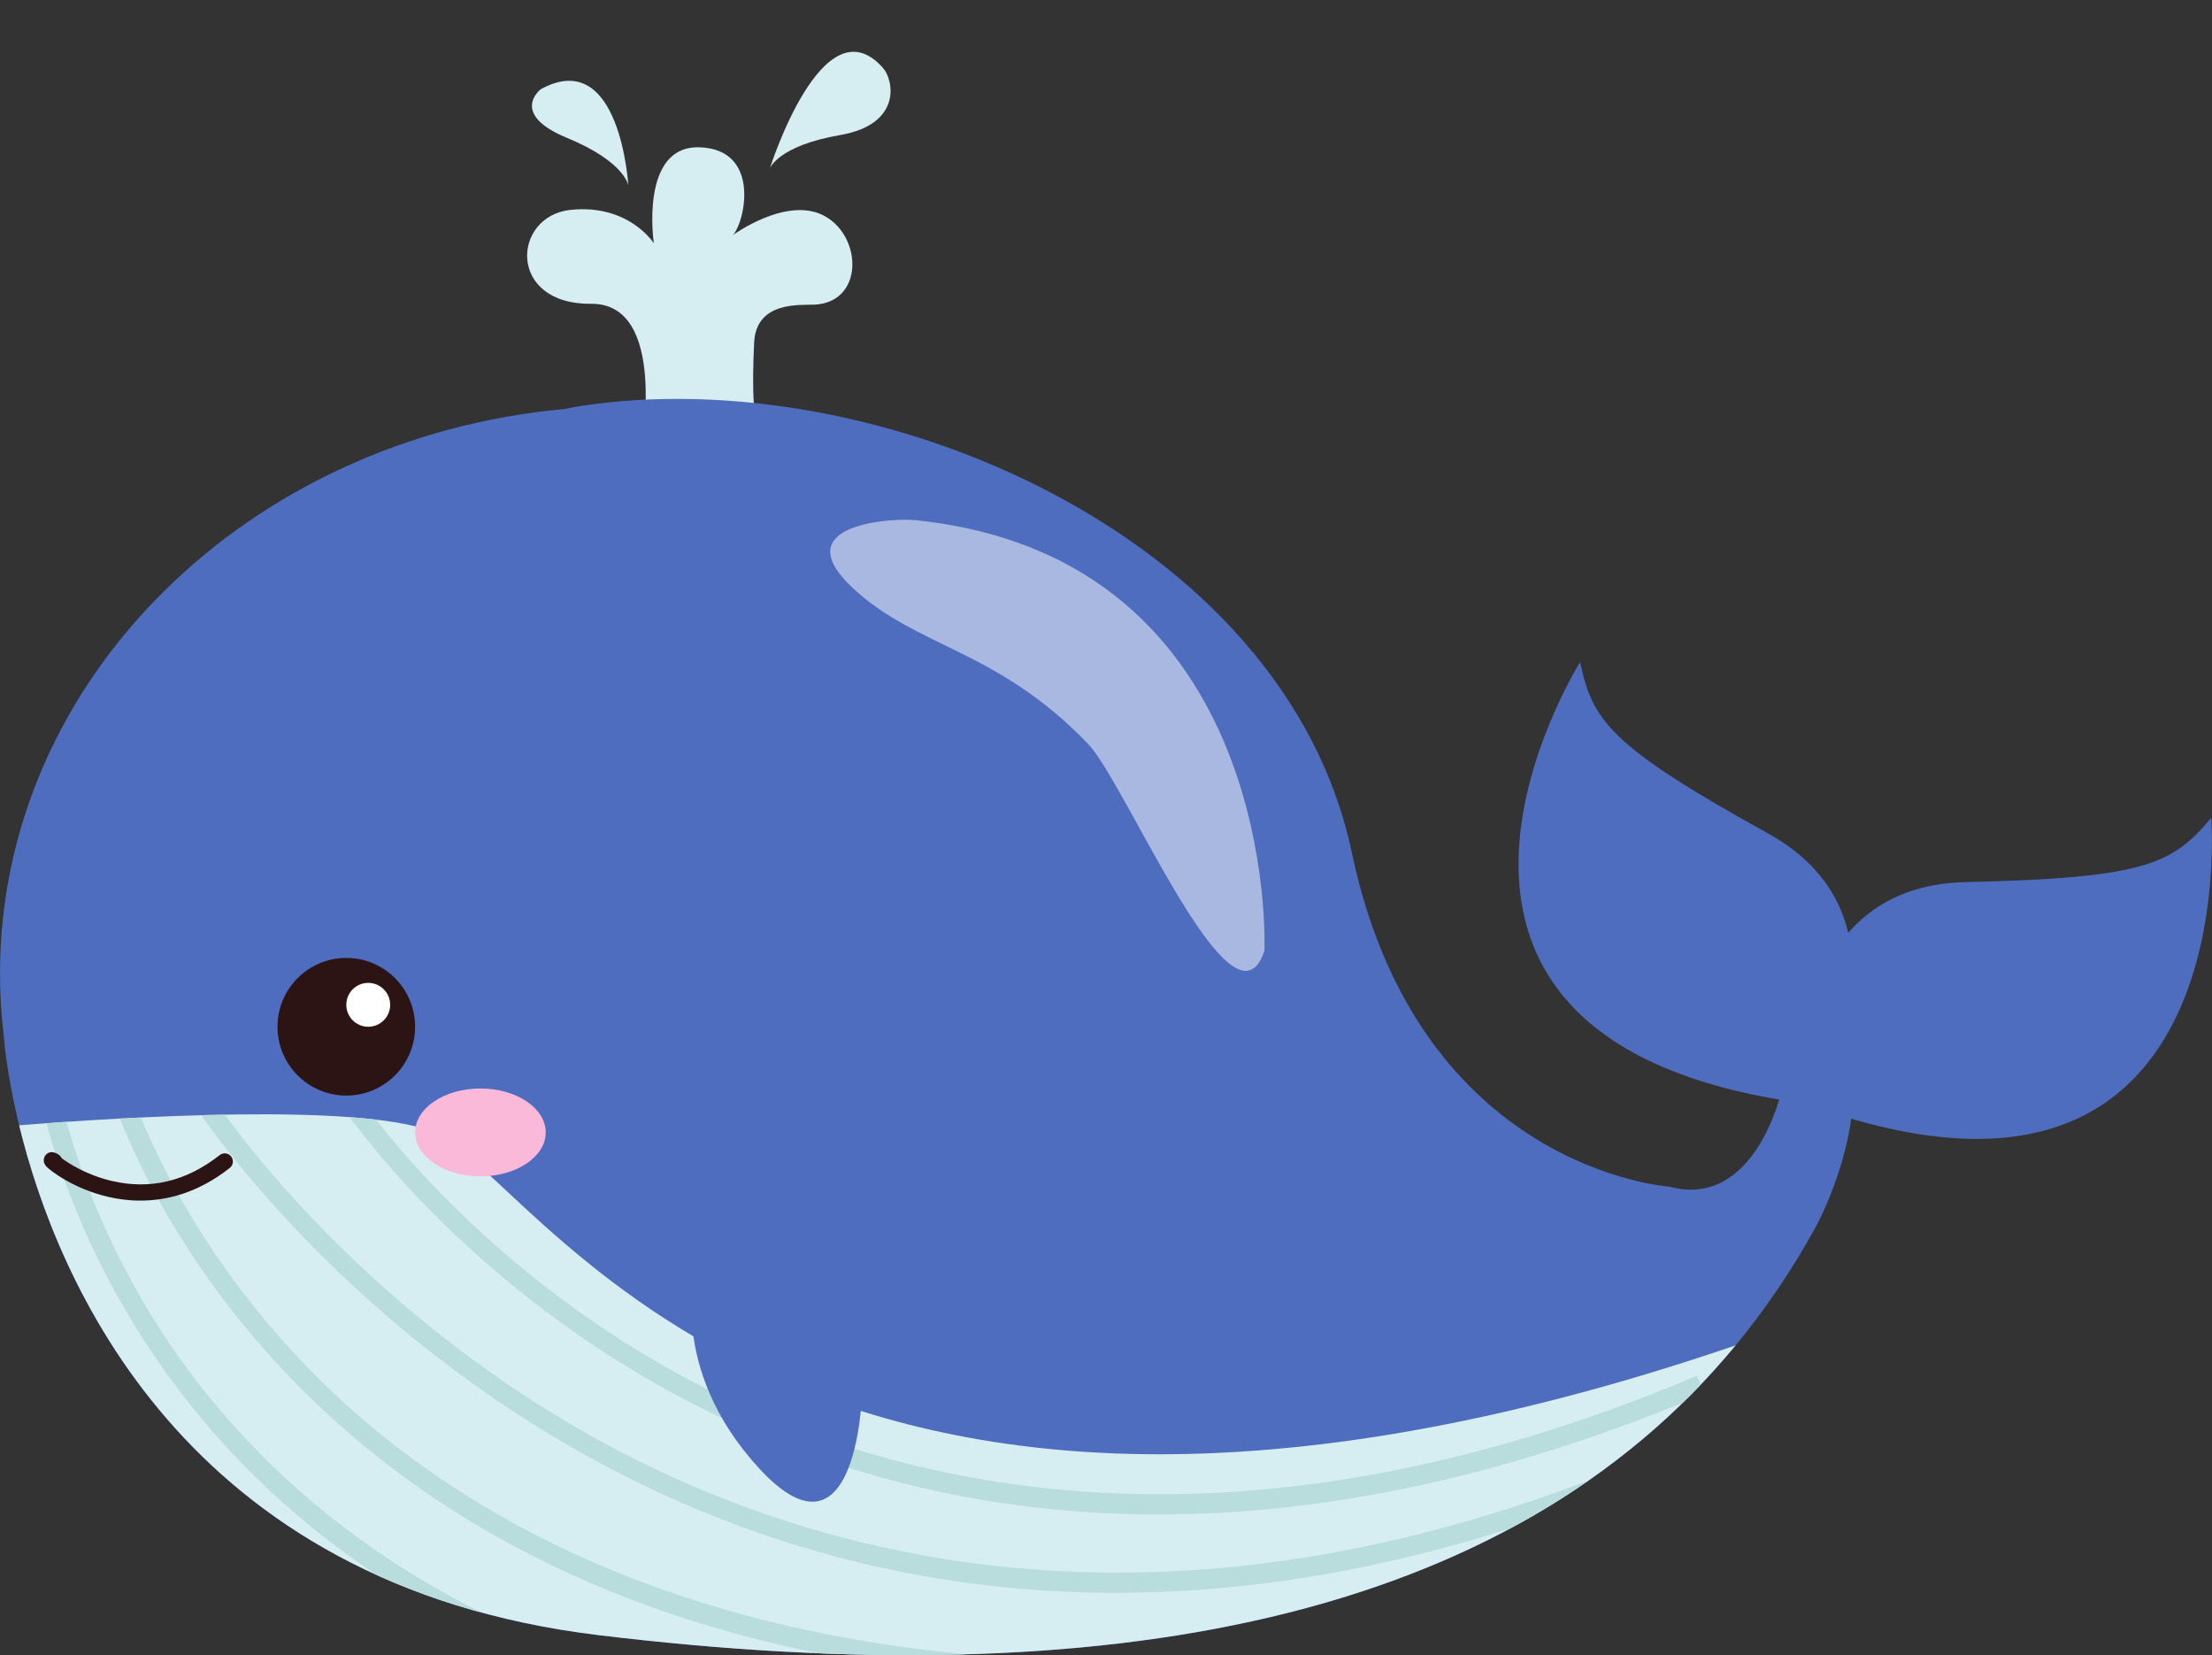
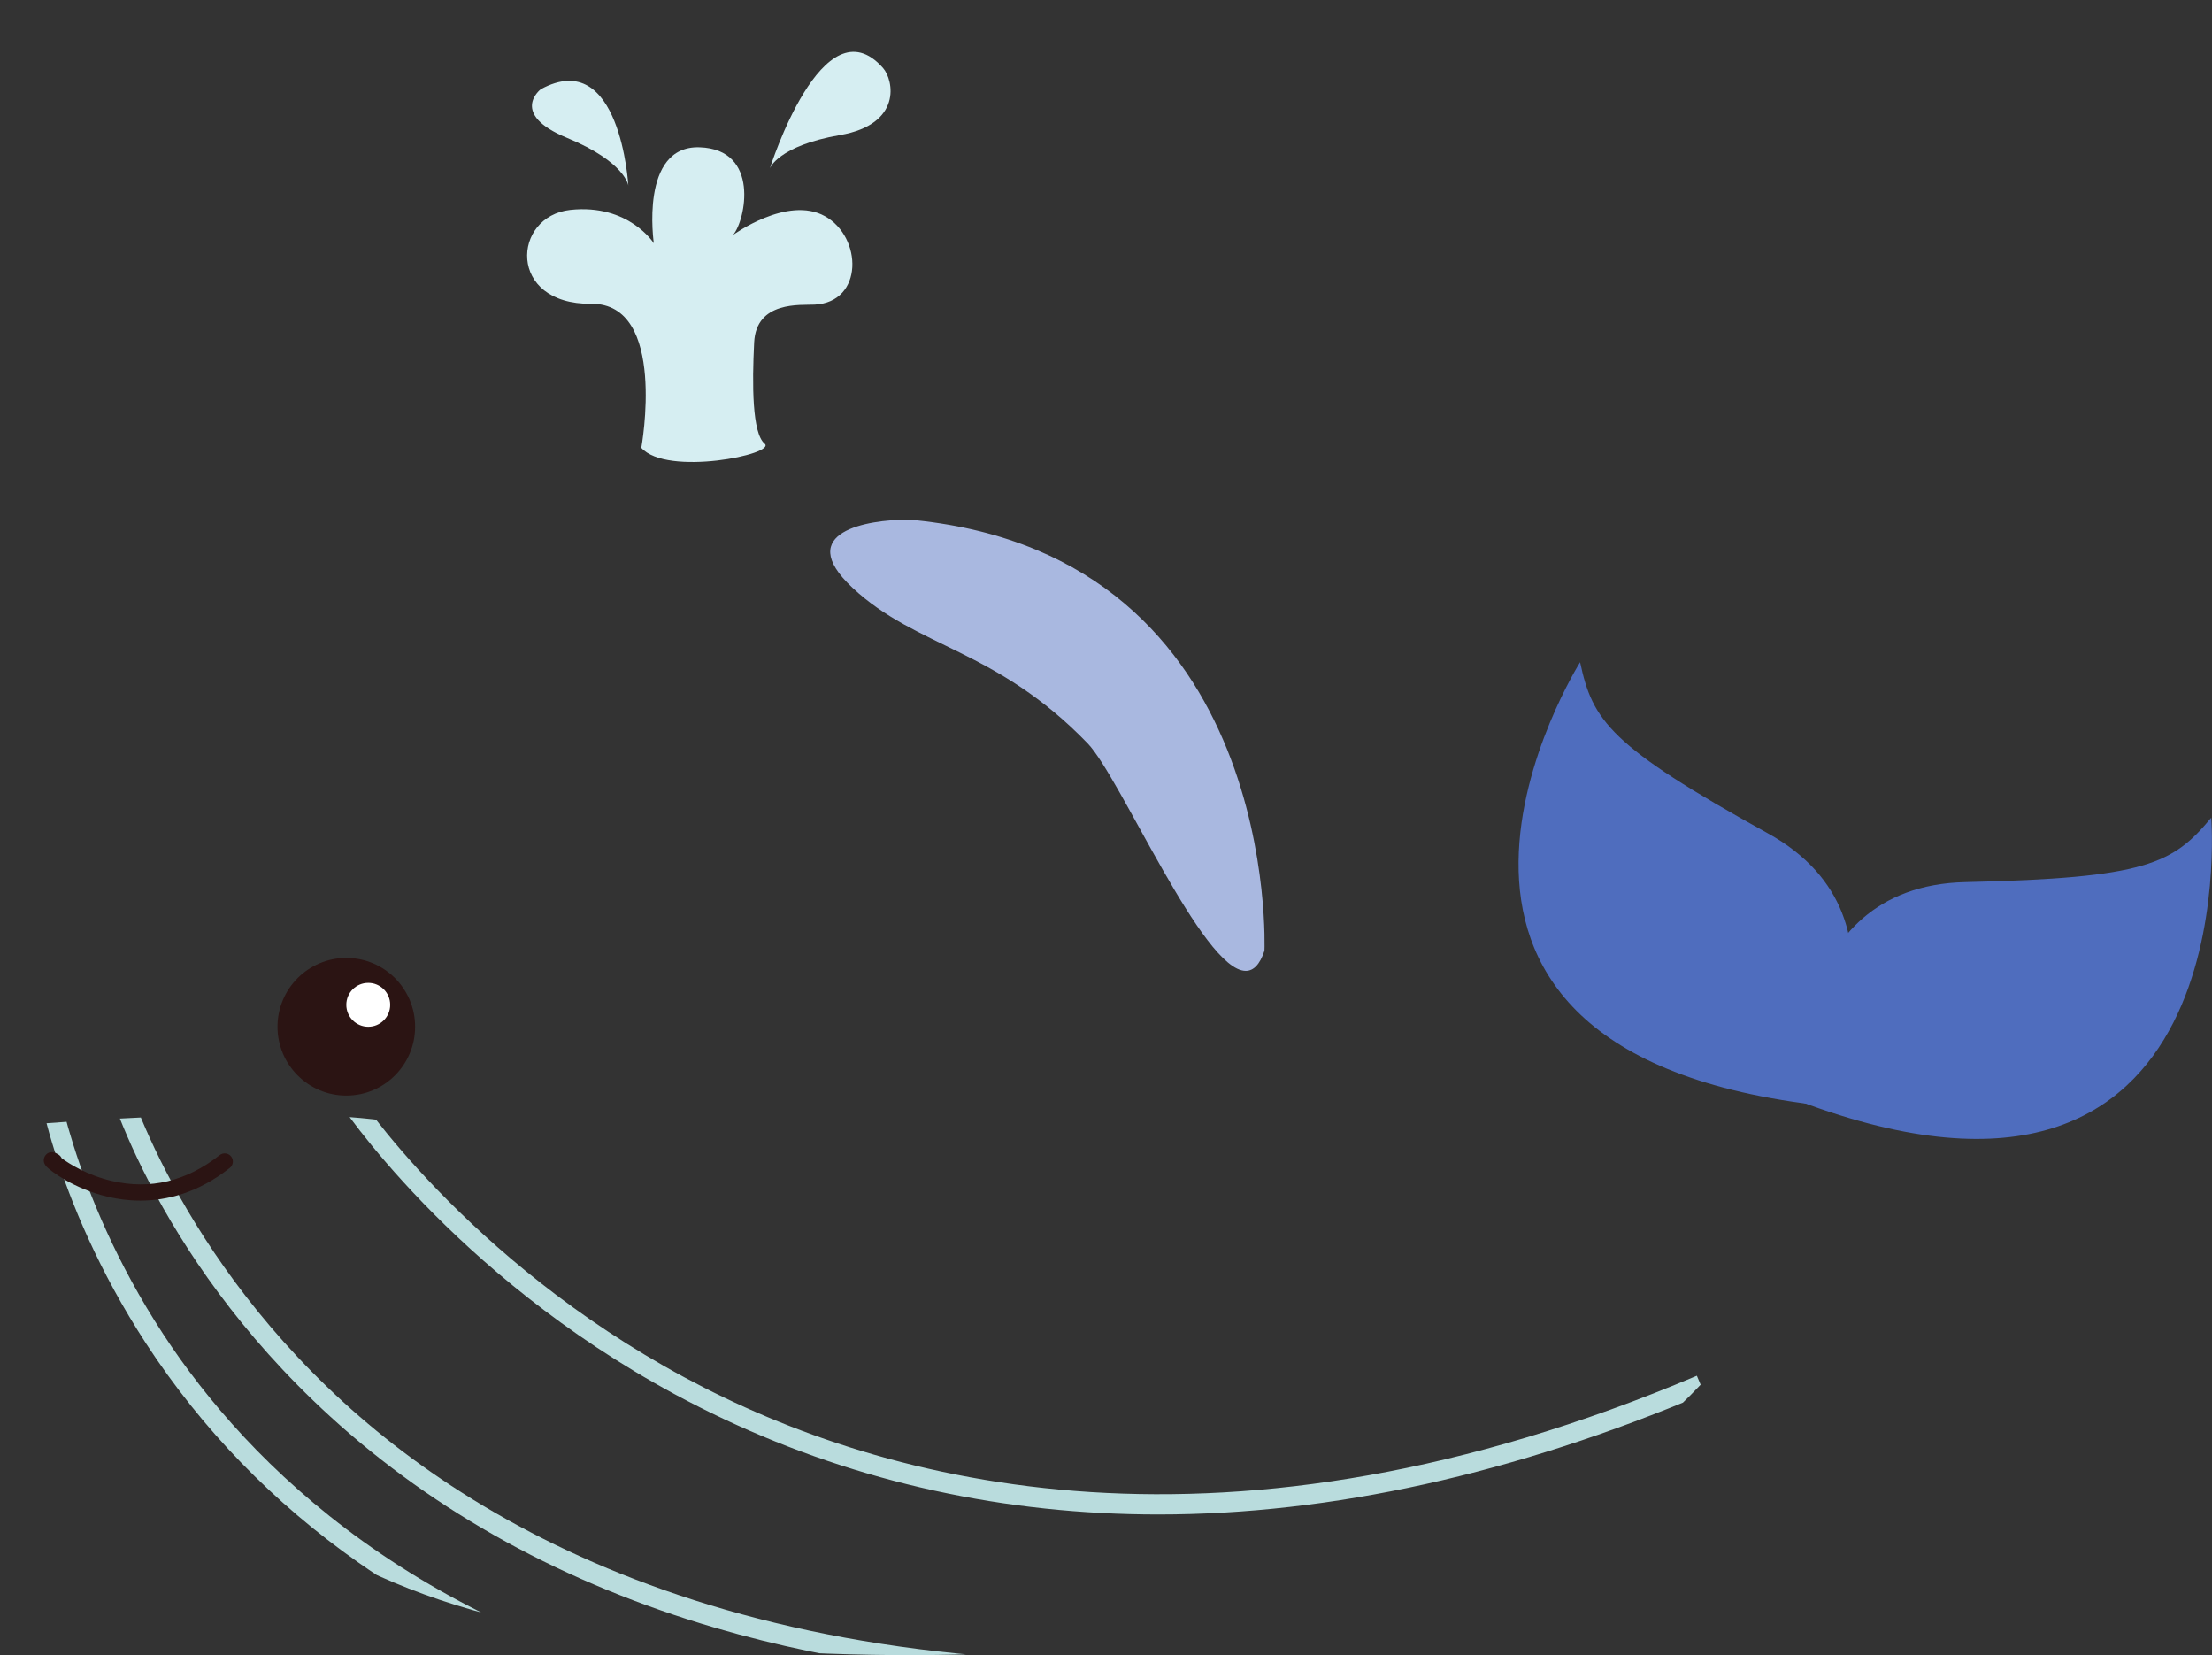
<svg xmlns="http://www.w3.org/2000/svg" height="680.6" preserveAspectRatio="xMidYMid meet" version="1.0" viewBox="0.0 -21.3 909.8 680.6" width="909.8" zoomAndPan="magnify">
  <rect x="0.0" y="-21.3" width="909.8" height="680.6" fill="#333333" stroke="none" />
  <defs>
    <clipPath id="a">
-       <path d="M 0 142 L 762 142 L 762 659.289 L 0 659.289 Z M 0 142" />
-     </clipPath>
+       </clipPath>
    <clipPath id="b">
-       <path d="M 7 436 L 714 436 L 714 659.289 L 7 659.289 Z M 7 436" />
-     </clipPath>
+       </clipPath>
    <clipPath id="c">
      <path d="M 139 436 L 702 436 L 702 602 L 139 602 Z M 139 436" />
    </clipPath>
    <clipPath id="d">
      <path d="M 713.859 531.914 C 619.824 645.836 453.836 676.164 246.266 651.07 C 75.203 630.395 23.266 504.605 7.875 441.418 C 52.844 437.867 144.969 432.355 176.91 443.621 C 219.809 458.77 322.105 665.617 713.859 531.914" />
    </clipPath>
    <clipPath id="e">
      <path d="M 81 436 L 670 436 L 670 634 L 81 634 Z M 81 436" />
    </clipPath>
    <clipPath id="f">
      <path d="M 713.859 531.914 C 619.824 645.836 453.836 676.164 246.266 651.07 C 75.203 630.395 23.266 504.605 7.875 441.418 C 52.844 437.867 144.969 432.355 176.91 443.621 C 219.809 458.77 322.105 665.617 713.859 531.914" />
    </clipPath>
    <clipPath id="g">
      <path d="M 41 436 L 564 436 L 564 659.289 L 41 659.289 Z M 41 436" />
    </clipPath>
    <clipPath id="h">
      <path d="M 713.859 531.914 C 619.824 645.836 453.836 676.164 246.266 651.07 C 75.203 630.395 23.266 504.605 7.875 441.418 C 52.844 437.867 144.969 432.355 176.91 443.621 C 219.809 458.77 322.105 665.617 713.859 531.914" />
    </clipPath>
    <clipPath id="i">
      <path d="M 14 436 L 306 436 L 306 659.289 L 14 659.289 Z M 14 436" />
    </clipPath>
    <clipPath id="j">
      <path d="M 713.859 531.914 C 619.824 645.836 453.836 676.164 246.266 651.07 C 75.203 630.395 23.266 504.605 7.875 441.418 C 52.844 437.867 144.969 432.355 176.91 443.621 C 219.809 458.77 322.105 665.617 713.859 531.914" />
    </clipPath>
    <clipPath id="k">
      <path d="M 739 314 L 909.77 314 L 909.77 448 L 739 448 Z M 739 314" />
    </clipPath>
  </defs>
  <g>
    <g id="change1_2">
      <path d="M 263.773 162.832 C 263.773 162.832 274.656 103.32 243.18 103.625 C 208.508 103.965 210.57 67.59 234.598 65.012 C 258.625 62.438 268.922 78.742 268.922 78.742 C 268.922 78.742 262.914 38.414 287.797 39.273 C 312.684 40.129 306.676 69.305 301.527 75.309 C 301.527 75.309 323.836 59.008 339.281 67.59 C 354.727 76.168 355.285 102.934 335.07 103.965 C 329.383 104.254 311.047 102.34 310.188 119.5 C 309.328 136.66 309.328 156.828 314.48 161.117 C 319.629 165.406 274.258 174.754 263.773 162.832" fill="#d6eef2" />
    </g>
    <g clip-path="url(#a)" id="change2_1">
      <path d="M 761.965 430.578 C 761.965 447.73 753.211 471.648 746.508 483.77 C 736.859 501.242 725.953 517.273 713.871 531.914 L 713.859 531.914 C 619.824 645.836 453.836 676.164 246.266 651.07 C 75.203 630.395 23.266 504.605 7.875 441.418 C 2.562 419.609 1.602 405.258 1.602 405.258 L 1.617 405.234 C 0.562 396.648 0 387.934 0 379.086 C 0 258.129 101.844 158.66 232.262 146.875 C 234.359 146.422 236.441 146.02 238.535 145.699 C 360.387 126.812 528.566 198.891 556.023 329.324 C 583.48 459.746 686.445 466.617 686.445 466.617 C 722.016 476.309 732.785 427.137 732.785 427.137 L 761.965 430.578" fill="#4f6dbe" />
    </g>
    <g clip-path="url(#b)" id="change1_1">
      <path d="M 713.859 531.914 C 619.824 645.836 453.836 676.164 246.266 651.07 C 75.203 630.395 23.266 504.605 7.875 441.418 C 52.844 437.867 144.969 432.355 176.91 443.621 C 219.809 458.77 322.105 665.617 713.859 531.914" fill="#d6eef2" />
    </g>
    <g clip-path="url(#c)">
      <g clip-path="url(#d)" id="change3_2">
        <path d="M 476.406 601.449 C 468.555 601.449 460.77 601.246 453.023 600.84 C 390.574 597.566 331.531 581.141 277.539 552.016 C 185.609 502.426 139.527 432.07 139.07 431.367 L 145.801 427.023 C 146.246 427.715 191.426 496.574 281.676 545.148 C 364.879 589.926 504.629 626.145 697.922 544.406 L 701.039 551.781 C 623.008 584.781 547.559 601.449 476.406 601.449" fill="#b9dcdd" />
      </g>
    </g>
    <g clip-path="url(#e)">
      <g clip-path="url(#f)" id="change3_4">
-         <path d="M 458.824 633.672 C 444.02 633.672 429.363 632.973 414.848 631.566 C 349.922 625.273 287.91 604.949 230.539 571.16 C 132.91 513.664 81.824 435.863 81.32 435.086 L 88.043 430.73 C 88.539 431.496 138.785 507.926 234.895 564.434 C 323.434 616.488 470.258 661.816 666.926 582.148 L 669.934 589.57 C 597.535 618.898 526.719 633.672 458.824 633.672" fill="#b9dcdd" />
-       </g>
+         </g>
    </g>
    <g clip-path="url(#g)">
      <g clip-path="url(#h)" id="change3_3">
        <path d="M 459.645 669.938 C 399.418 669.938 344.125 662.656 294.418 648.129 C 232.52 630.035 179.117 600.734 135.695 561.039 C 61.656 493.352 42.672 420.02 41.902 416.934 L 49.672 414.988 C 49.855 415.727 69 489.395 141.445 555.445 C 208.344 616.438 335.758 683.273 562.875 655.316 L 563.855 663.266 C 527.695 667.715 492.914 669.938 459.645 669.938" fill="#b9dcdd" />
      </g>
    </g>
    <g clip-path="url(#i)">
      <g clip-path="url(#j)" id="change3_1">
        <path d="M 303.777 685.887 C 243.727 673.641 191.129 651.887 147.441 621.234 C 112.434 596.672 83.051 566.379 60.109 531.199 C 21.023 471.258 14.309 418.652 14.043 416.441 L 21.992 415.48 C 22.059 416.008 28.836 468.734 67.031 527.152 C 102.234 580.992 172.16 650.871 305.375 678.039 L 303.777 685.887" fill="#b9dcdd" />
      </g>
    </g>
    <g id="change4_1">
      <path d="M 170.734 400.898 C 170.734 416.527 158.066 429.195 142.438 429.195 C 126.809 429.195 114.137 416.527 114.137 400.898 C 114.137 385.266 126.809 372.598 142.438 372.598 C 158.066 372.598 170.734 385.266 170.734 400.898" fill="#2b1413" />
    </g>
    <g id="change5_1">
      <path d="M 160.484 391.871 C 160.484 396.855 156.441 400.898 151.461 400.898 C 146.477 400.898 142.438 396.855 142.438 391.871 C 142.438 386.891 146.477 382.852 151.461 382.852 C 156.441 382.852 160.484 386.891 160.484 391.871" fill="#fff" />
    </g>
    <g id="change4_2">
      <path d="M 57.719 472.387 C 52.828 472.387 48.371 471.746 44.535 470.855 C 30.312 467.551 20.77 460.125 19.168 458.465 C 17.289 456.516 18.055 454.508 18.805 453.629 C 19.566 452.734 21.285 451.531 24.207 453.555 C 24.723 453.914 25.109 454.395 25.352 454.926 C 28.324 457.164 35.777 461.902 45.91 464.285 C 61.762 468.016 76.715 464.445 90.348 453.68 C 91.805 452.531 93.914 452.777 95.062 454.234 C 96.211 455.688 95.961 457.797 94.508 458.945 C 81.418 469.281 68.504 472.387 57.719 472.387" fill="#2b1413" />
    </g>
    <g id="change6_1">
-       <path d="M 224.465 444.352 C 224.465 454.328 212.438 462.418 197.602 462.418 C 182.762 462.418 170.734 454.328 170.734 444.352 C 170.734 434.375 182.762 426.285 197.602 426.285 C 212.438 426.285 224.465 434.375 224.465 444.352" fill="#fab9d9" />
-     </g>
+       </g>
    <g id="change2_2">
      <path d="M 746 432.906 C 746 432.906 792.336 357.398 727.125 321.359 C 661.91 285.32 655.047 275.023 649.898 250.996 C 649.898 250.996 550.363 408.883 746 432.906" fill="#4f6dbe" />
    </g>
    <g clip-path="url(#k)" id="change2_4">
      <path d="M 739.926 431.469 C 739.926 431.469 733.93 343.078 808.422 341.422 C 882.91 339.77 893.77 333.832 909.48 314.941 C 909.48 314.941 924.367 500.988 739.926 431.469" fill="#4f6dbe" />
    </g>
    <g id="change2_3">
-       <path d="M 286.129 499.988 C 286.129 499.988 274.094 541.039 312.23 582.496 C 350.367 623.953 356.949 561.102 354.414 529.125 L 286.129 499.988" fill="#4f6dbe" />
-     </g>
+       </g>
    <g id="change1_3">
      <path d="M 258.438 55.035 C 258.438 55.035 255.133 -2.535 222.402 15.391 C 222.402 15.391 209.219 25.508 233.23 35.402 C 257.238 45.301 258.438 55.035 258.438 55.035" fill="#d6eef2" />
    </g>
    <g id="change1_4">
      <path d="M 316.656 47.922 C 316.656 47.922 338.512 -21.324 363.191 6.664 C 367.605 11.672 371.109 29.797 345.523 34.238 C 319.938 38.684 316.656 47.922 316.656 47.922" fill="#d6eef2" />
    </g>
    <g id="change7_1">
      <path d="M 512.379 377.918 C 494.648 377.918 460.77 298.27 447.348 284.375 C 409.746 245.441 377.117 245.156 350.629 220.387 C 325.711 197.086 358.016 192.426 372.324 192.426 C 374.047 192.426 375.504 192.492 376.574 192.602 C 527.051 208.129 520.07 369.633 520.07 369.633 C 518.148 375.426 515.516 377.918 512.379 377.918" fill="#a9b8e0" />
    </g>
  </g>
</svg>